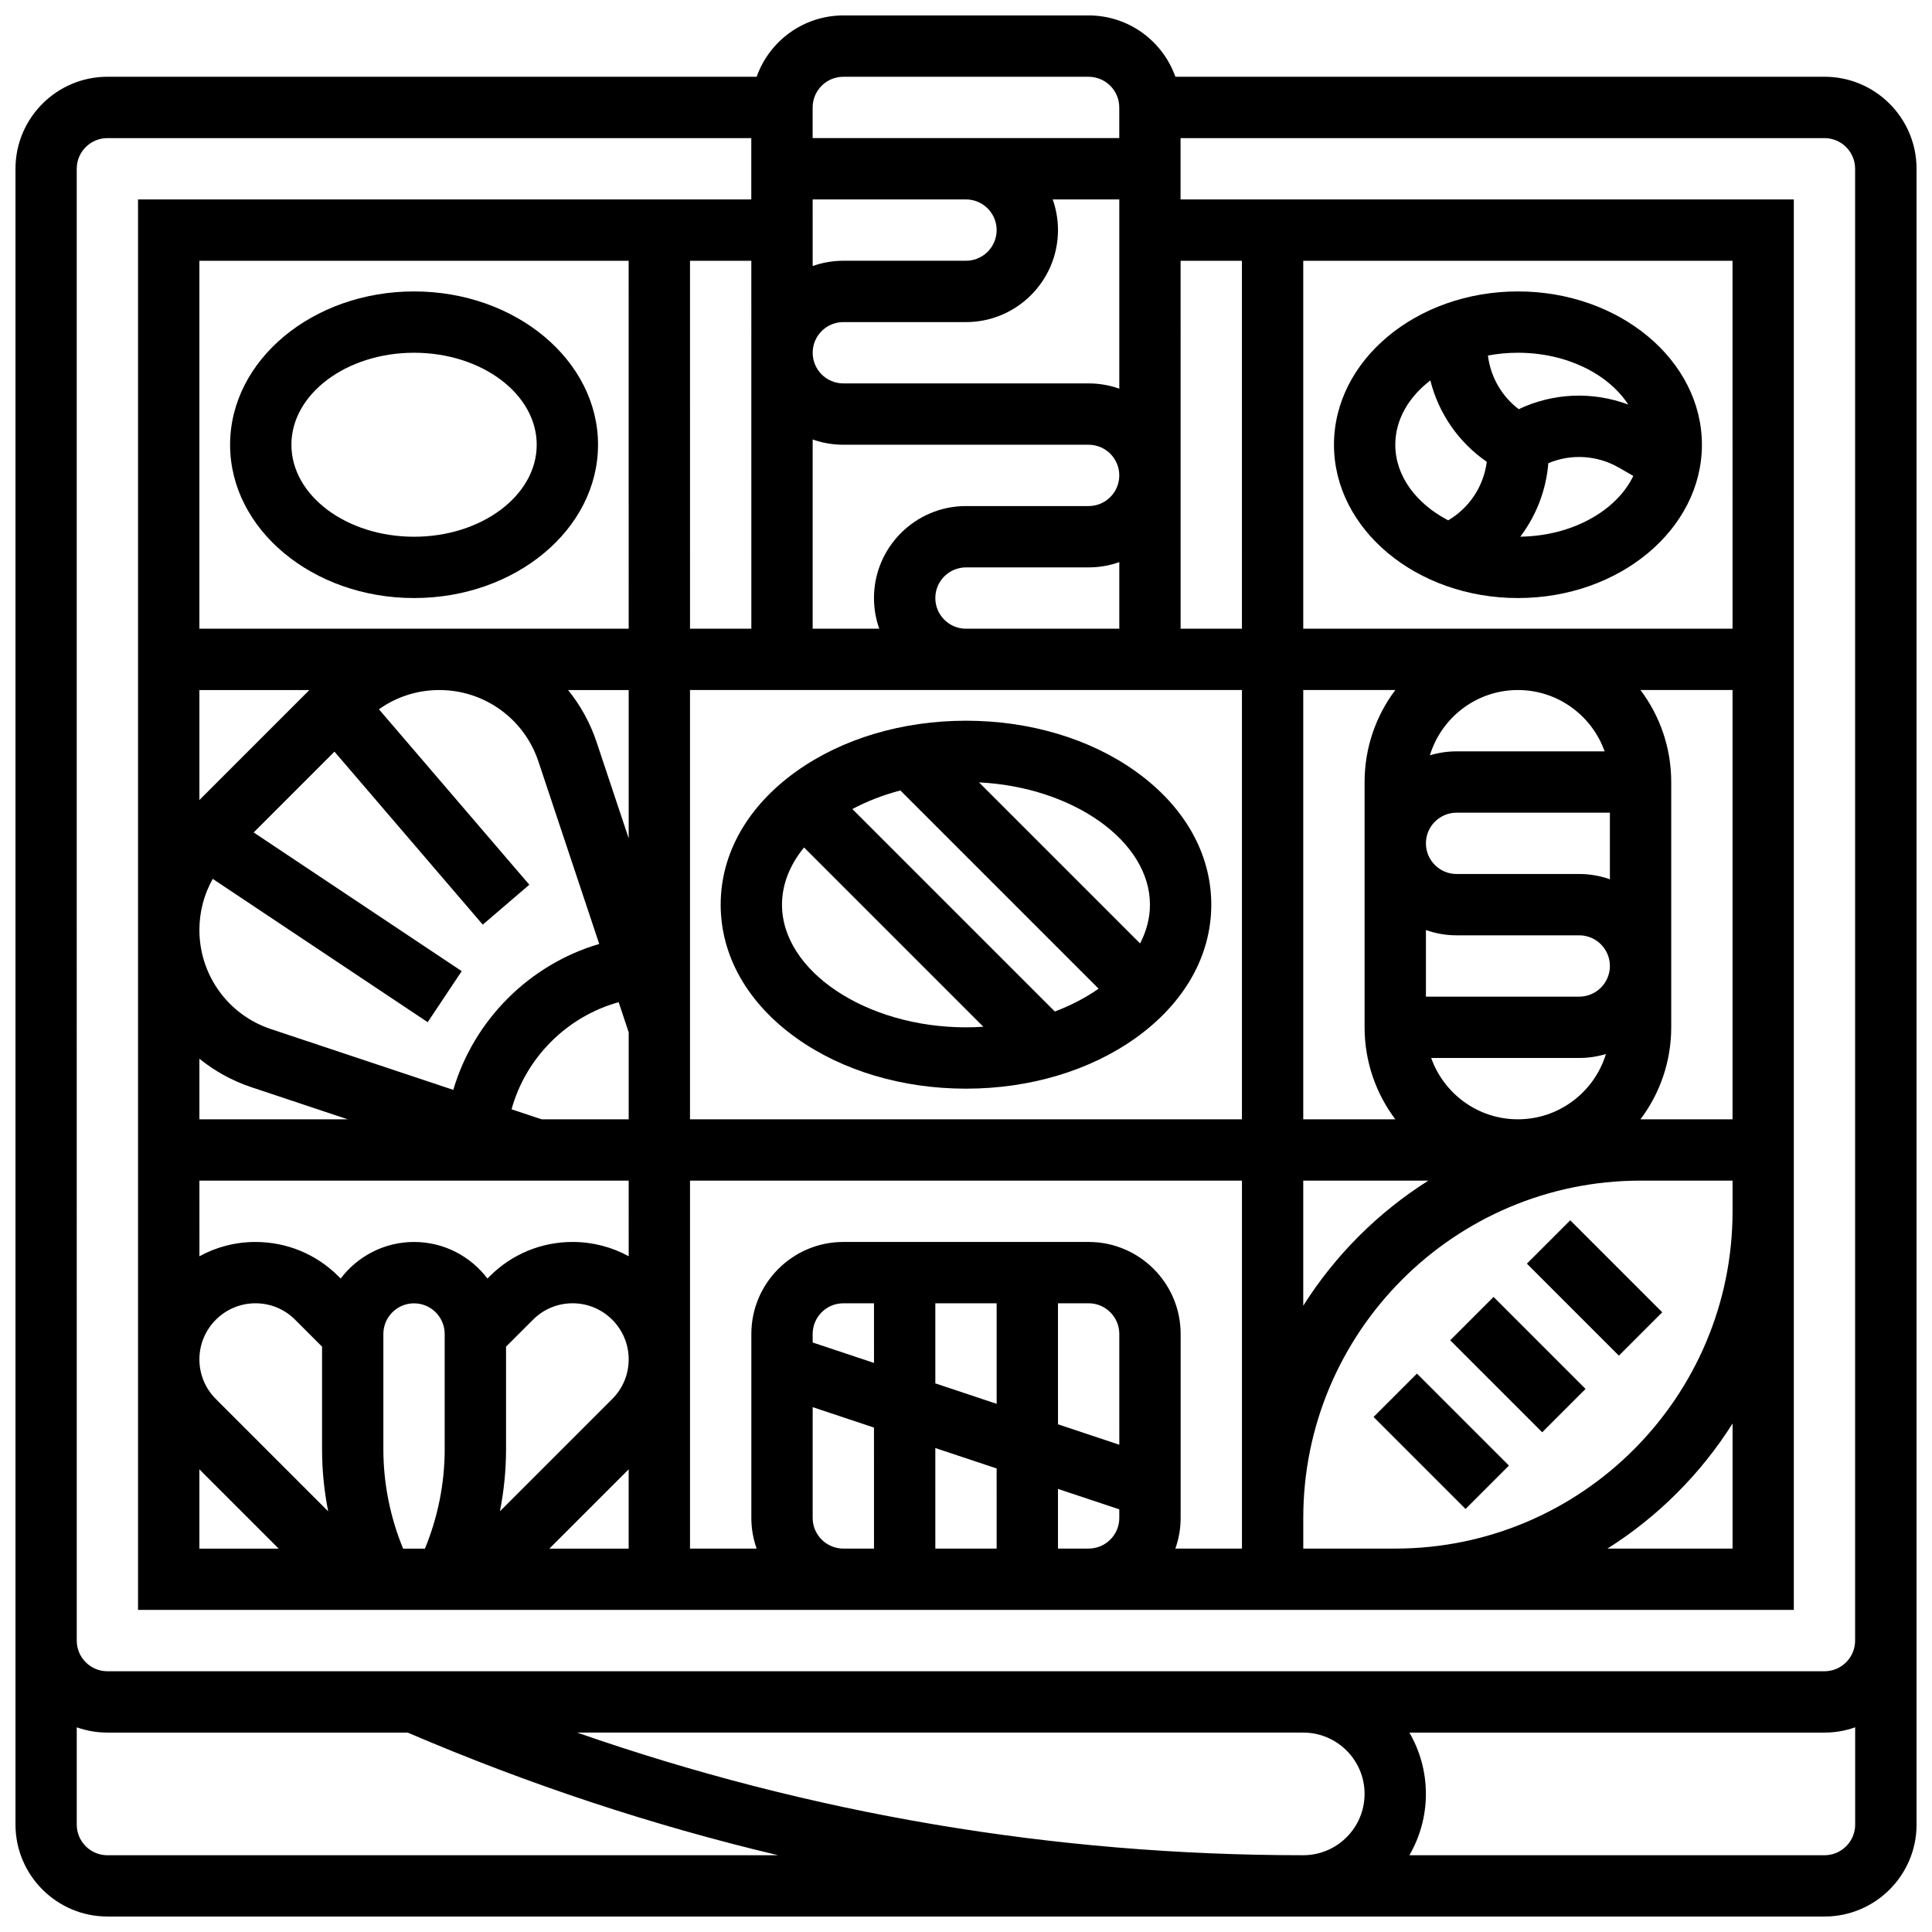
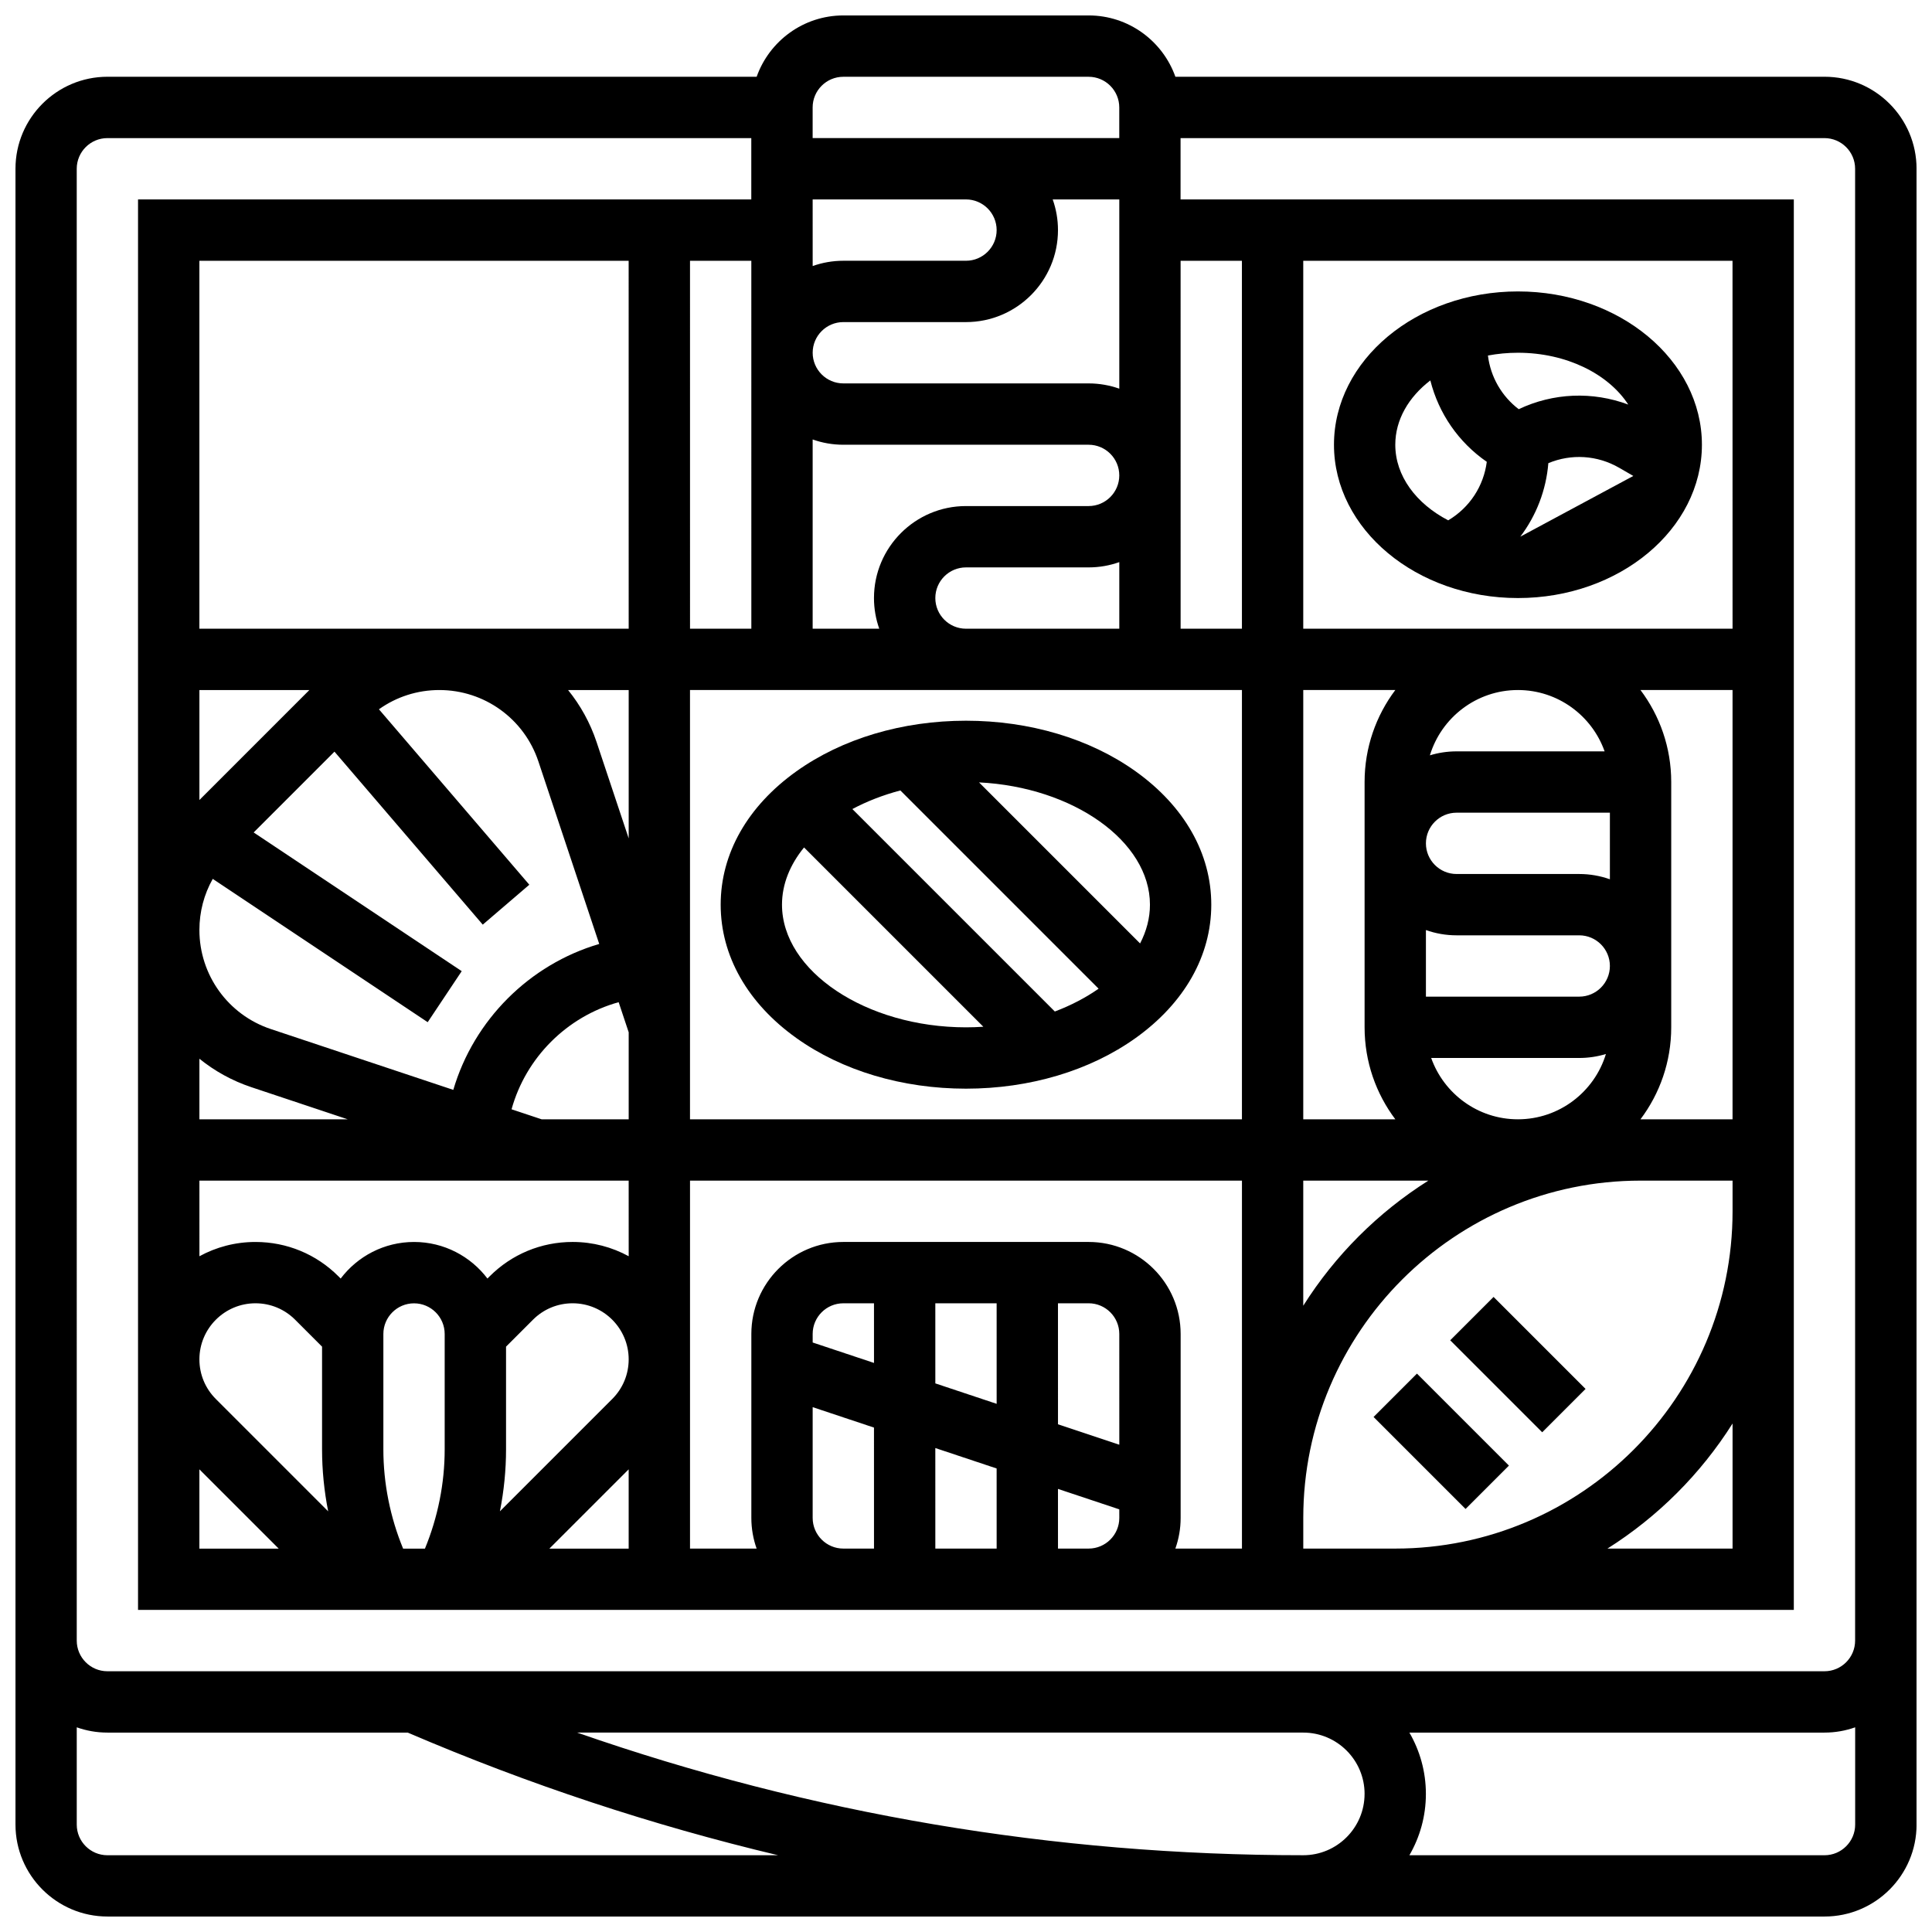
<svg xmlns="http://www.w3.org/2000/svg" width="800px" height="800px" version="1.1" viewBox="144 144 512 512">
  <defs>
    <clipPath id="a">
      <path d="m148.09 148.09h503.81v503.81h-503.81z" />
    </clipPath>
  </defs>
  <g clip-path="url(#a)">
    <path d="m627.53 164.34h-172.04c-3.356-9.457-12.391-16.25-22.98-16.25h-65.008c-10.594 0-19.625 6.793-22.98 16.25h-172.04c-13.445 0-24.379 10.938-24.379 24.379v438.8c0 13.441 10.934 24.379 24.379 24.379h455.05c13.441 0 24.379-10.934 24.379-24.379l-0.004-438.8c0-13.441-10.934-24.379-24.375-24.379zm-113.77 390.05h-24.379v-8.125c0-49.285 40.098-89.387 89.387-89.387h24.379v8.125c0 49.289-40.098 89.387-89.387 89.387zm89.387-33.148v33.148h-33.152c13.363-8.438 24.715-19.785 33.152-33.148zm-162.52 5.625-16.25-5.418-0.004-32.066h8.125c4.481 0 8.125 3.644 8.125 8.125zm-32.504-10.836-16.25-5.418-0.004-21.23h16.25zm-32.504-10.836-16.25-5.418-0.004-2.266c0-4.481 3.644-8.125 8.125-8.125h8.125zm-16.254 41.07v-29.355l16.25 5.418 0.004 32.062h-8.125c-4.481 0-8.129-3.644-8.129-8.125zm32.504-18.52 16.25 5.418 0.004 21.227h-16.25zm32.504 10.832 16.25 5.418 0.004 2.269c0 4.481-3.644 8.125-8.125 8.125h-8.125zm8.129-65.445h-65.008c-13.441 0-24.379 10.934-24.379 24.379v48.754c0 2.848 0.496 5.582 1.398 8.125h-17.652v-97.512h146.27v97.512h-17.648c0.902-2.543 1.398-5.277 1.398-8.125v-48.754c0-13.445-10.934-24.379-24.375-24.379zm170.64-32.504h-24.398c5.113-6.797 8.148-15.238 8.148-24.379v-65.008c0-9.141-3.035-17.582-8.148-24.379h24.398zm-79.863-16.254h39.234c2.461 0 4.836-0.371 7.074-1.051-3.039 10.004-12.348 17.305-23.328 17.305-10.594 0-19.625-6.793-22.98-16.254zm47.359-47.355c-2.543-0.902-5.277-1.398-8.125-1.398h-32.504c-4.481 0-8.125-3.644-8.125-8.125 0-4.481 3.644-8.125 8.125-8.125h40.629zm-40.629 14.852h32.504c4.481 0 8.125 3.644 8.125 8.125 0 4.481-3.644 8.125-8.125 8.125h-40.629v-17.648c2.539 0.902 5.273 1.398 8.125 1.398zm-7.481 65.008c-13.363 8.438-24.715 19.785-33.152 33.152v-33.152zm46.711-113.76h-39.23c-2.461 0-4.836 0.371-7.074 1.051 3.035-10 12.344-17.305 23.324-17.305 10.594 0 19.625 6.797 22.98 16.254zm-63.609 8.125v65.008c0 9.141 3.035 17.582 8.148 24.379h-24.402v-113.77h24.398c-5.109 6.797-8.145 15.238-8.145 24.379zm-32.504 89.387h-146.27v-113.77h146.27zm-195.02 87.465v-27.219l7.141-7.141c2.805-2.805 6.539-4.352 10.504-4.352 8.191 0 14.855 6.664 14.855 14.855 0 3.969-1.547 7.699-4.352 10.504l-29.773 29.773c1.07-5.406 1.625-10.914 1.625-16.422zm32.504-51.18c-4.418-2.41-9.48-3.785-14.855-3.785-8.309 0-16.121 3.234-21.996 9.113l-0.582 0.582c-4.461-5.883-11.516-9.691-19.449-9.691-7.934 0-14.988 3.809-19.445 9.695l-0.582-0.582c-5.875-5.879-13.688-9.113-21.996-9.113-5.379 0-10.441 1.371-14.855 3.785l-0.004-20.039h113.76zm-79.641 67.605-29.773-29.773c-2.805-2.805-4.352-6.535-4.352-10.504 0-8.191 6.668-14.859 14.859-14.859 3.969 0 7.699 1.547 10.504 4.352l7.141 7.141v27.219c0 5.508 0.555 11.016 1.621 16.426zm79.641-178.34-8.512-25.531c-1.707-5.121-4.293-9.762-7.551-13.781h16.062zm-23.93-20.391 16.121 48.367c-18.512 5.441-33.23 20.156-38.672 38.672l-48.367-16.121c-11.312-3.773-18.918-14.324-18.918-26.254 0-4.82 1.23-9.453 3.535-13.539l56.965 37.977 9.016-13.523-55.137-36.758 21.414-21.414 39.297 45.844 12.34-10.578-39.852-46.492c4.644-3.309 10.188-5.102 16.008-5.102 11.93 0 22.48 7.606 26.25 18.922zm-89.836 10.219v-29.141h29.141zm13.785 76.113 25.527 8.512h-39.312v-16.059c4.023 3.258 8.66 5.84 13.785 7.547zm76.922 8.512-7.984-2.66c3.793-13.703 14.68-24.586 28.383-28.383l2.66 7.984v23.059zm71.812-180.17c2.543 0.902 5.277 1.398 8.125 1.398h65.008c4.481 0 8.125 3.644 8.125 8.125s-3.644 8.125-8.125 8.125h-32.504c-13.441 0-24.379 10.934-24.379 24.379 0 2.848 0.496 5.582 1.398 8.125h-17.648zm40.633 50.152c-4.481 0-8.125-3.644-8.125-8.125s3.644-8.125 8.125-8.125h32.504c2.848 0 5.582-0.496 8.125-1.398v17.648zm32.504-65.008h-65.008c-4.481 0-8.125-3.644-8.125-8.125s3.644-8.125 8.125-8.125h32.504c13.441 0 24.379-10.934 24.379-24.379 0-2.848-0.496-5.582-1.398-8.125l17.648-0.004v50.152c-2.543-0.898-5.277-1.395-8.125-1.395zm-24.379-40.629c0 4.481-3.644 8.125-8.125 8.125h-32.504c-2.848 0-5.582 0.496-8.125 1.398l-0.004-17.652h40.629c4.484 0 8.129 3.648 8.129 8.129zm-65.008 105.64h-16.25l-0.004-97.512h16.25zm-32.504 0h-113.77v-97.512h113.76zm-113.77 222.77 21.016 21.012h-21.016zm53.988 21.012c-3.426-8.312-5.231-17.309-5.231-26.297v-30.582c0-4.481 3.644-8.125 8.125-8.125s8.125 3.644 8.125 8.125v30.586c0 8.988-1.805 17.984-5.231 26.297zm59.777-21.012v21.012h-21.012zm292.54-222.77h-113.77v-97.512h113.76zm-130.02 0h-16.25l-0.004-97.512h16.25zm-105.64-146.27h65.008c4.481 0 8.125 3.644 8.125 8.125v8.125h-81.258v-8.125c-0.004-4.477 3.644-8.125 8.125-8.125zm-195.02 471.31c-4.481 0-8.125-3.644-8.125-8.125v-25.777c2.543 0.902 5.277 1.398 8.125 1.398h79.594l0.195 0.086c31.914 13.68 64.625 24.488 97.957 32.418zm333.16-16.254c0 8.961-7.293 16.25-16.25 16.25-66.023 0-130.57-10.926-192.43-32.504l192.43 0.004c8.961 0 16.254 7.289 16.254 16.25zm121.89 16.254h-110.01c2.773-4.785 4.371-10.332 4.371-16.25 0-5.918-1.598-11.465-4.371-16.25l110.01-0.004c2.848 0 5.582-0.496 8.125-1.398v25.777c0 4.477-3.648 8.125-8.125 8.125zm0-48.758h-455.05c-4.481 0-8.125-3.644-8.125-8.125l-0.004-390.05c0-4.481 3.644-8.125 8.125-8.125h170.64v16.25h-162.52v373.79h438.8v-373.79h-162.52v-16.25h170.64c4.481 0 8.125 3.644 8.125 8.125v390.05c0.004 4.481-3.644 8.125-8.121 8.125z" />
  </g>
  <path d="m355.05 348.41c-12.938 9.238-20.062 21.793-20.062 35.34 0 13.551 7.125 26.102 20.062 35.344 12.109 8.648 28.07 13.414 44.945 13.414 16.871 0 32.836-4.766 44.945-13.414 12.934-9.242 20.062-21.793 20.062-35.344 0-13.551-7.125-26.102-20.062-35.344-12.113-8.648-28.074-13.41-44.945-13.41-16.875 0-32.836 4.762-44.945 13.414zm80.09 57.602c-3.394 2.375-7.305 4.422-11.598 6.047l-53.652-53.652c3.832-2.043 8.117-3.715 12.719-4.93zm-83.902-22.262c0-5.434 2.129-10.609 5.844-15.168l47.516 47.516c-1.516 0.102-3.051 0.156-4.602 0.156-26.43 0-48.758-14.883-48.758-32.504zm97.512 0c0 3.57-0.93 7.027-2.613 10.273l-42.68-42.68c24.887 1.227 45.293 15.562 45.293 32.406z" />
-   <path d="m253.73 302.49c26.883 0 48.754-18.227 48.754-40.629s-21.871-40.629-48.754-40.629c-26.883 0-48.754 18.227-48.754 40.629s21.871 40.629 48.754 40.629zm0-65.008c17.922 0 32.504 10.934 32.504 24.379 0 13.441-14.582 24.379-32.504 24.379s-32.504-10.934-32.504-24.379 14.582-24.379 32.504-24.379z" />
-   <path d="m546.27 302.49c26.883 0 48.754-18.227 48.754-40.629s-21.871-40.629-48.754-40.629-48.754 18.227-48.754 40.629 21.871 40.629 48.754 40.629zm0.625-16.266c4.238-5.602 6.848-12.324 7.43-19.48 6.051-2.527 12.945-2.144 18.781 1.227l3.738 2.16c-4.457 9.242-16.168 15.898-29.949 16.094zm28.613-35.008c-9.461-3.535-19.879-3.117-29.035 1.223-4.516-3.445-7.453-8.535-8.156-14.219 2.547-0.48 5.211-0.738 7.953-0.738 12.84 0 23.961 5.609 29.238 13.734zm-52.453-6.398c2.199 8.734 7.457 16.391 14.957 21.57-0.824 6.414-4.519 12.121-10.219 15.508-8.469-4.402-14.027-11.742-14.027-20.039 0-6.625 3.547-12.641 9.289-17.039z" />
+   <path d="m546.27 302.49c26.883 0 48.754-18.227 48.754-40.629s-21.871-40.629-48.754-40.629-48.754 18.227-48.754 40.629 21.871 40.629 48.754 40.629zm0.625-16.266c4.238-5.602 6.848-12.324 7.43-19.48 6.051-2.527 12.945-2.144 18.781 1.227l3.738 2.16zm28.613-35.008c-9.461-3.535-19.879-3.117-29.035 1.223-4.516-3.445-7.453-8.535-8.156-14.219 2.547-0.48 5.211-0.738 7.953-0.738 12.84 0 23.961 5.609 29.238 13.734zm-52.453-6.398c2.199 8.734 7.457 16.391 14.957 21.57-0.824 6.414-4.519 12.121-10.219 15.508-8.469-4.402-14.027-11.742-14.027-20.039 0-6.625 3.547-12.641 9.289-17.039z" />
  <path d="m508.01 519.51 11.492-11.492 24.379 24.379-11.492 11.492z" />
  <path d="m528.32 499.19 11.492-11.492 24.379 24.379-11.492 11.492z" />
-   <path d="m548.64 478.88 11.492-11.492 24.379 24.379-11.492 11.492z" />
</svg>